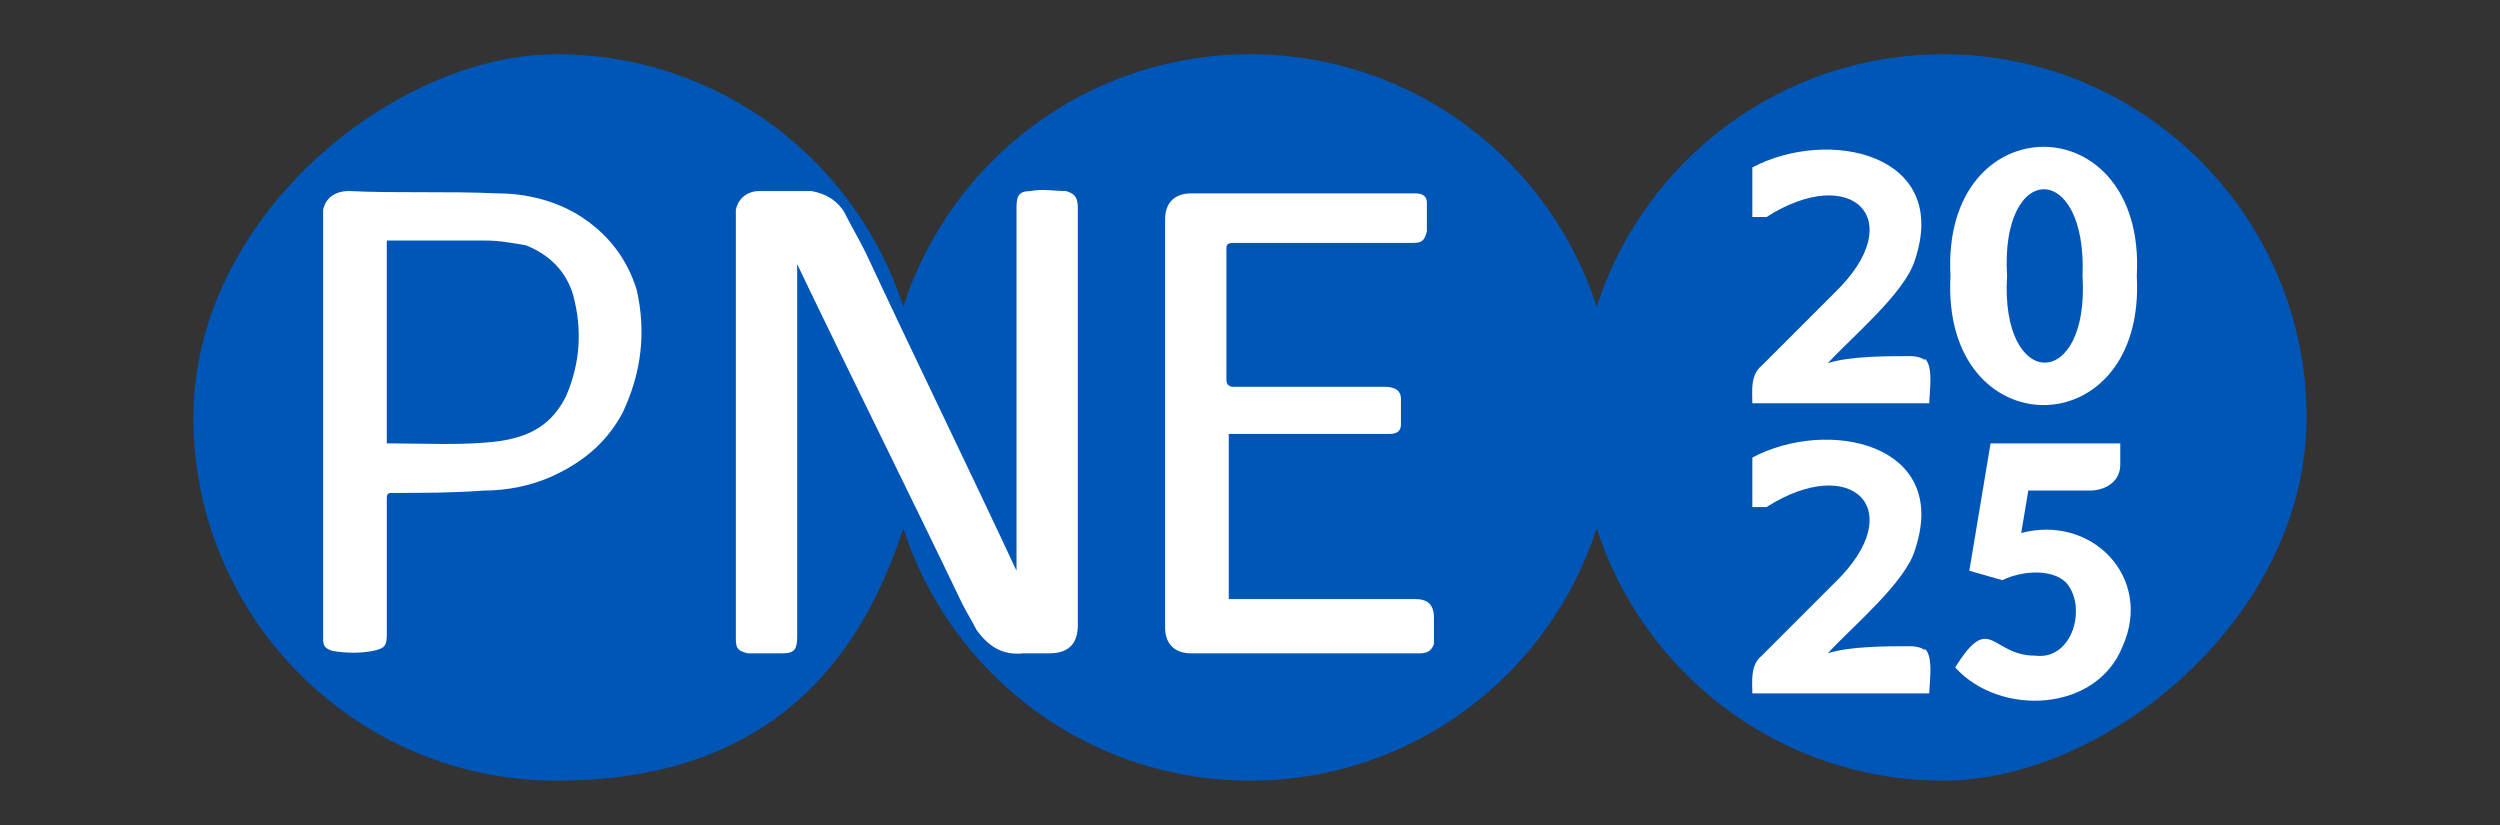
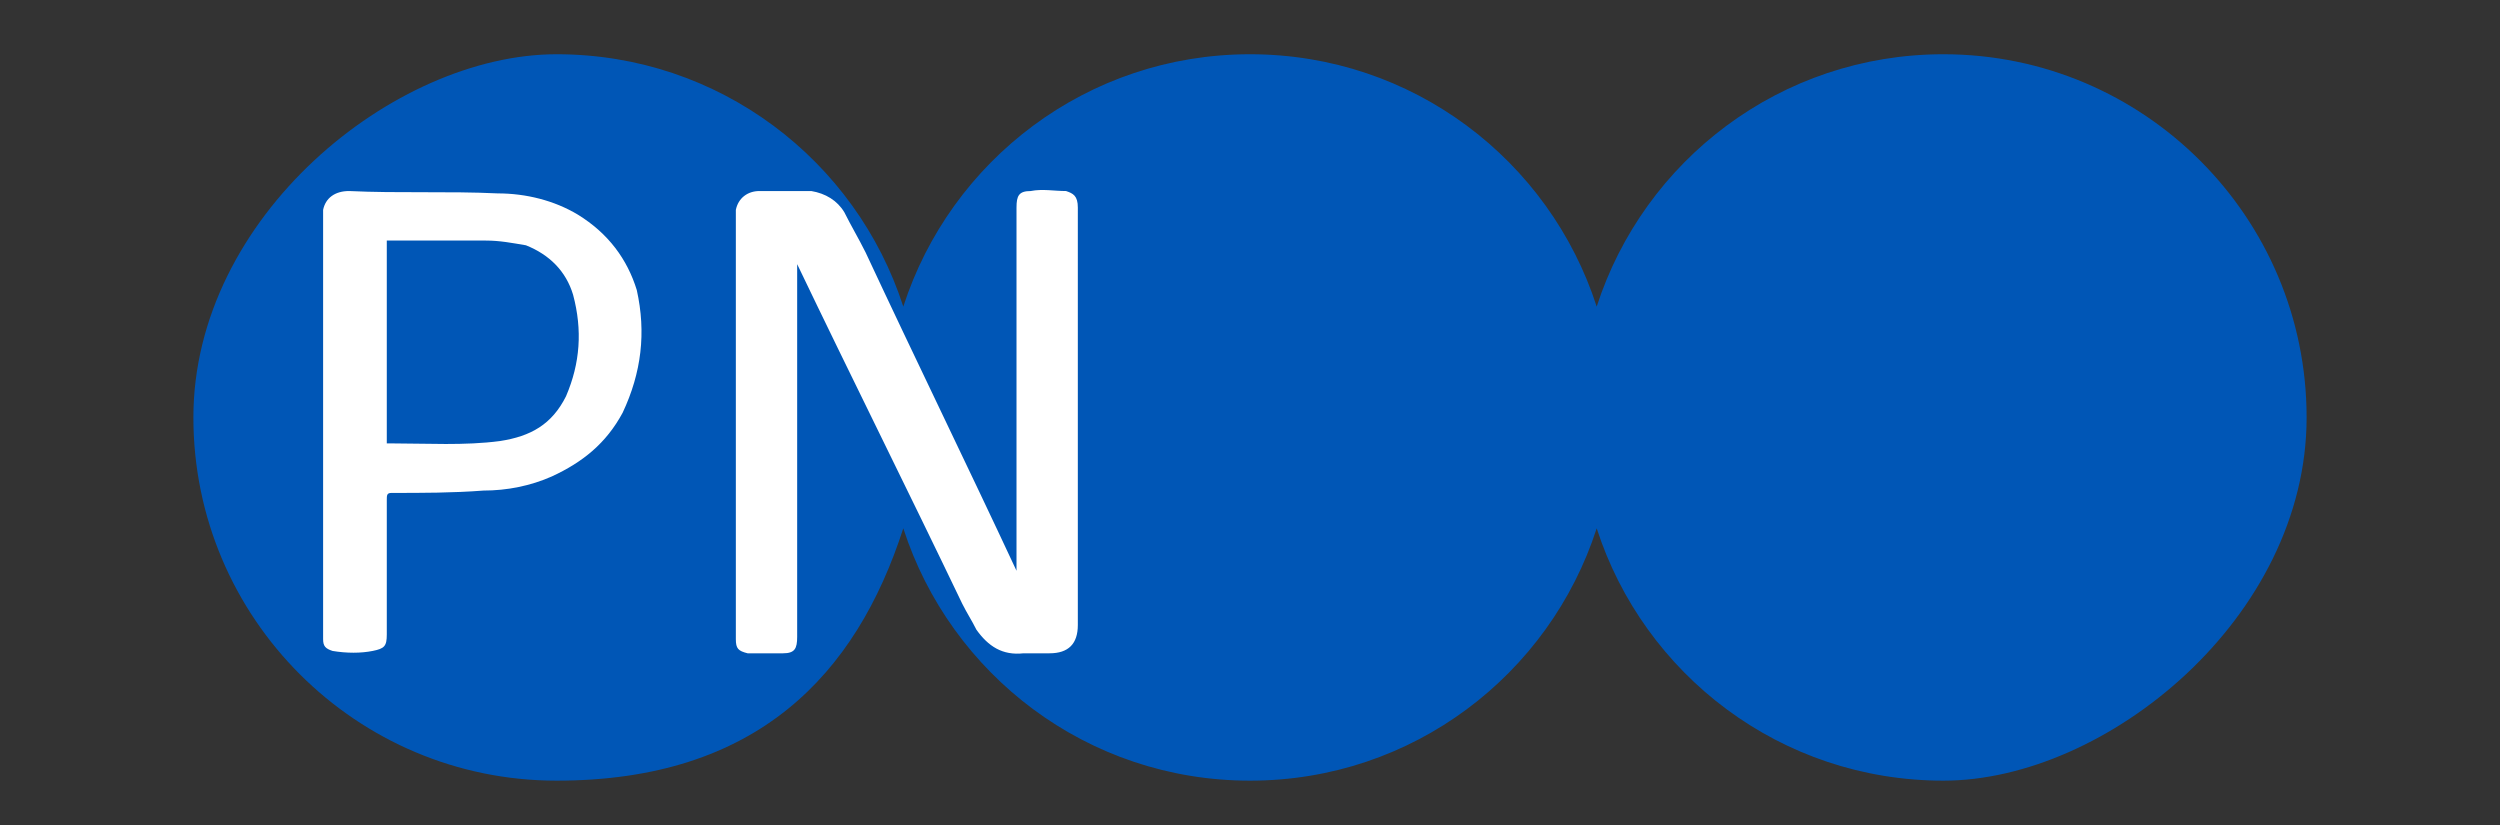
<svg xmlns="http://www.w3.org/2000/svg" id="Livello_1" viewBox="0 0 106 35">
  <rect x="0" y="0" width="106" height="35" fill="#333333" stroke="none" />
  <path d="M82.4,2.3c-6.9,0-12.7,4.5-14.7,10.7-2-6.2-7.8-10.7-14.7-10.7s-12.7,4.5-14.7,10.7c-2-6.2-7.8-10.7-14.7-10.7s-15.4,6.9-15.4,15.4,6.9,15.4,15.4,15.4,12.7-4.5,14.7-10.7c2,6.2,7.8,10.7,14.7,10.7s12.7-4.5,14.7-10.7c2,6.2,7.8,10.7,14.7,10.7s15.4-6.9,15.4-15.4-6.9-15.4-15.4-15.4Z" style="fill: #0056b6;" />
  <g>
    <path d="M45.2,8.1c-.5,0-1-.1-1.5,0-.5,0-.6.2-.6.7v15.6h0v-.2c-2.1-4.5-4.3-9-6.4-13.5-.3-.6-.6-1.1-.9-1.7-.3-.5-.8-.8-1.4-.9h-2.2c-.5,0-.9.3-1,.8v18.2c0,.4.1.5.5.6h1.5c.5,0,.6-.2.6-.7V10.9h0v.3c2.3,4.8,4.7,9.6,7,14.4.2.4.4.7.6,1.1.5.7,1.1,1.1,2,1h1.1c.8,0,1.2-.4,1.2-1.2V8.8c0-.5-.2-.6-.5-.7Z" style="fill: #fff;" />
    <path d="M24.5,9.1c-1-.6-2.2-.9-3.4-.9-2.1-.1-4.2,0-6.3-.1-.6,0-1,.3-1.1.8v18.2c0,.3.1.4.4.5.6.1,1.2.1,1.7,0s.6-.2.6-.7v-5.7c0-.2,0-.3.2-.3,1.3,0,2.6,0,3.9-.1,1,0,2-.2,2.9-.6,1.3-.6,2.3-1.4,3-2.7.8-1.7,1-3.4.6-5.2-.4-1.3-1.2-2.4-2.5-3.2ZM24,16.8c-.6,1.2-1.5,1.7-2.8,1.9-1.5.2-3.1.1-4.6.1h-.2v-8.6h4.2c.6,0,1.1.1,1.7.2,1,.4,1.7,1.1,2,2.1.4,1.5.3,2.9-.3,4.3Z" style="fill: #fff;" />
-     <path d="M60,25.4h-7.9v-7h6.8c.3,0,.5-.1.5-.4v-1.1c0-.3-.2-.5-.7-.5h-6.4c-.2,0-.3-.1-.3-.3v-5.5c0-.2,0-.3.3-.3h7.6c.4,0,.5-.1.6-.5v-1.2c0-.3-.2-.4-.5-.4h-9.5c-.7,0-1.1.4-1.1,1.1v17.3c0,.7.4,1.1,1.1,1.1h9.7c.3,0,.5-.1.6-.4v-1.1c0-.6-.3-.8-.8-.8Z" style="fill: #fff;" />
    <g>
-       <path d="M90.6,11.7c.4,7.3-8.3,7.3-7.9,0-.4-7.3,8.3-7.3,7.9,0ZM88.3,11.7c.2-4.9-3.5-4.9-3.2,0-.3,4.9,3.5,4.9,3.2,0Z" style="fill: #fff;" />
-       <path d="M89.9,19.7c0,.7-.6,1.1-1.3,1.1h-2.6l-.3,1.8c3-.8,5.6,1.9,4.3,4.8-1.1,2.8-5.2,3-7.1.9,1.5-2.4,1.5-.5,3.4-.5,1.6.2,2.2-2.1,1.3-3.1-.6-.6-1.9-.5-2.7-.1l-1.4-.4.9-5.4h5.5s0,.9,0,.9Z" style="fill: #fff;" />
-       <path d="M81.6,27.6c0-.1-.3-.2-.6-.2-1,0-2.6,0-3.5.3,1-1.1,3.3-3,3.7-4.4h0c1.5-4.5-3.7-5.6-6.9-3.9v2.1h.6c3.6-2.3,6.1.1,2.9,3.2l-3.1,3.1c-.5.4-.4,1.1-.4,1.6h7.5c0-.4.2-1.6-.2-1.9h0Z" style="fill: #fff;" />
-     </g>
+       </g>
  </g>
-   <path d="M81.6,15.3c0-.1-.3-.2-.6-.2-1,0-2.6,0-3.5.3,1-1.1,3.3-3,3.7-4.4h0c1.5-4.5-3.7-5.6-6.9-3.9v2.1h.6c3.6-2.3,6.1.1,2.9,3.2l-3.1,3.1c-.5.4-.4,1.1-.4,1.6h7.5c0-.4.2-1.6-.2-1.9h0Z" style="fill: #fff;" />
</svg>